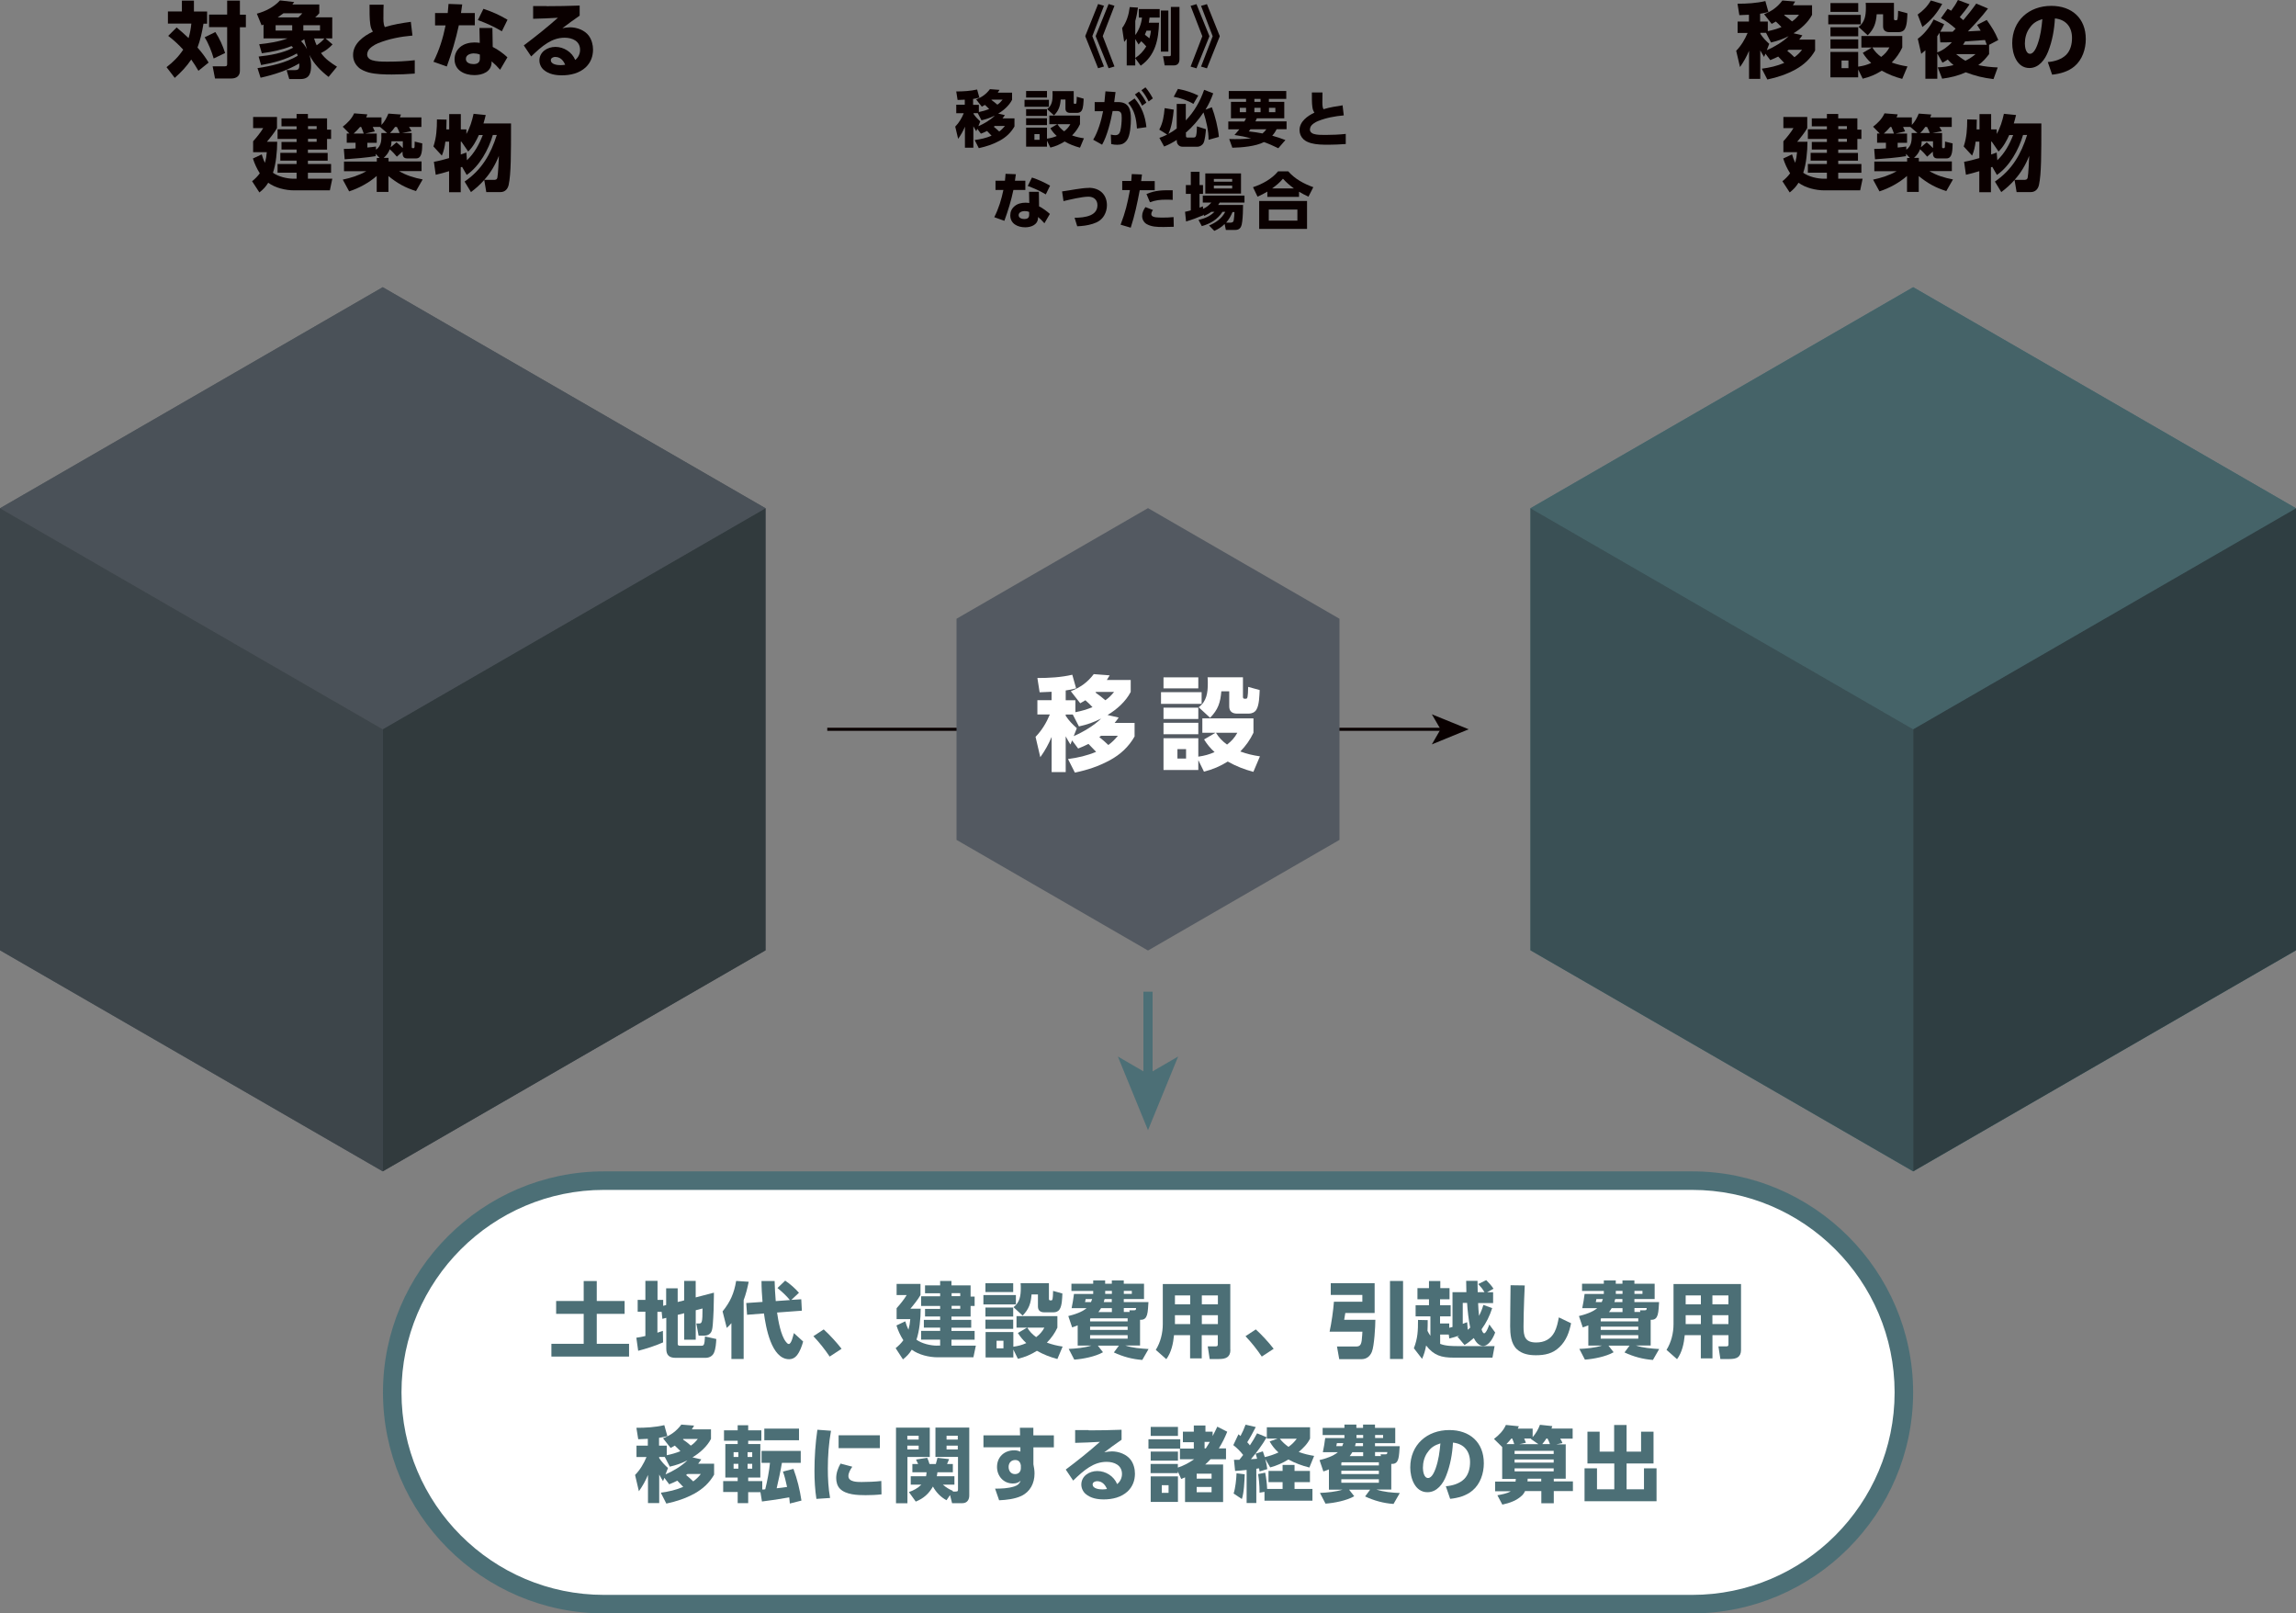
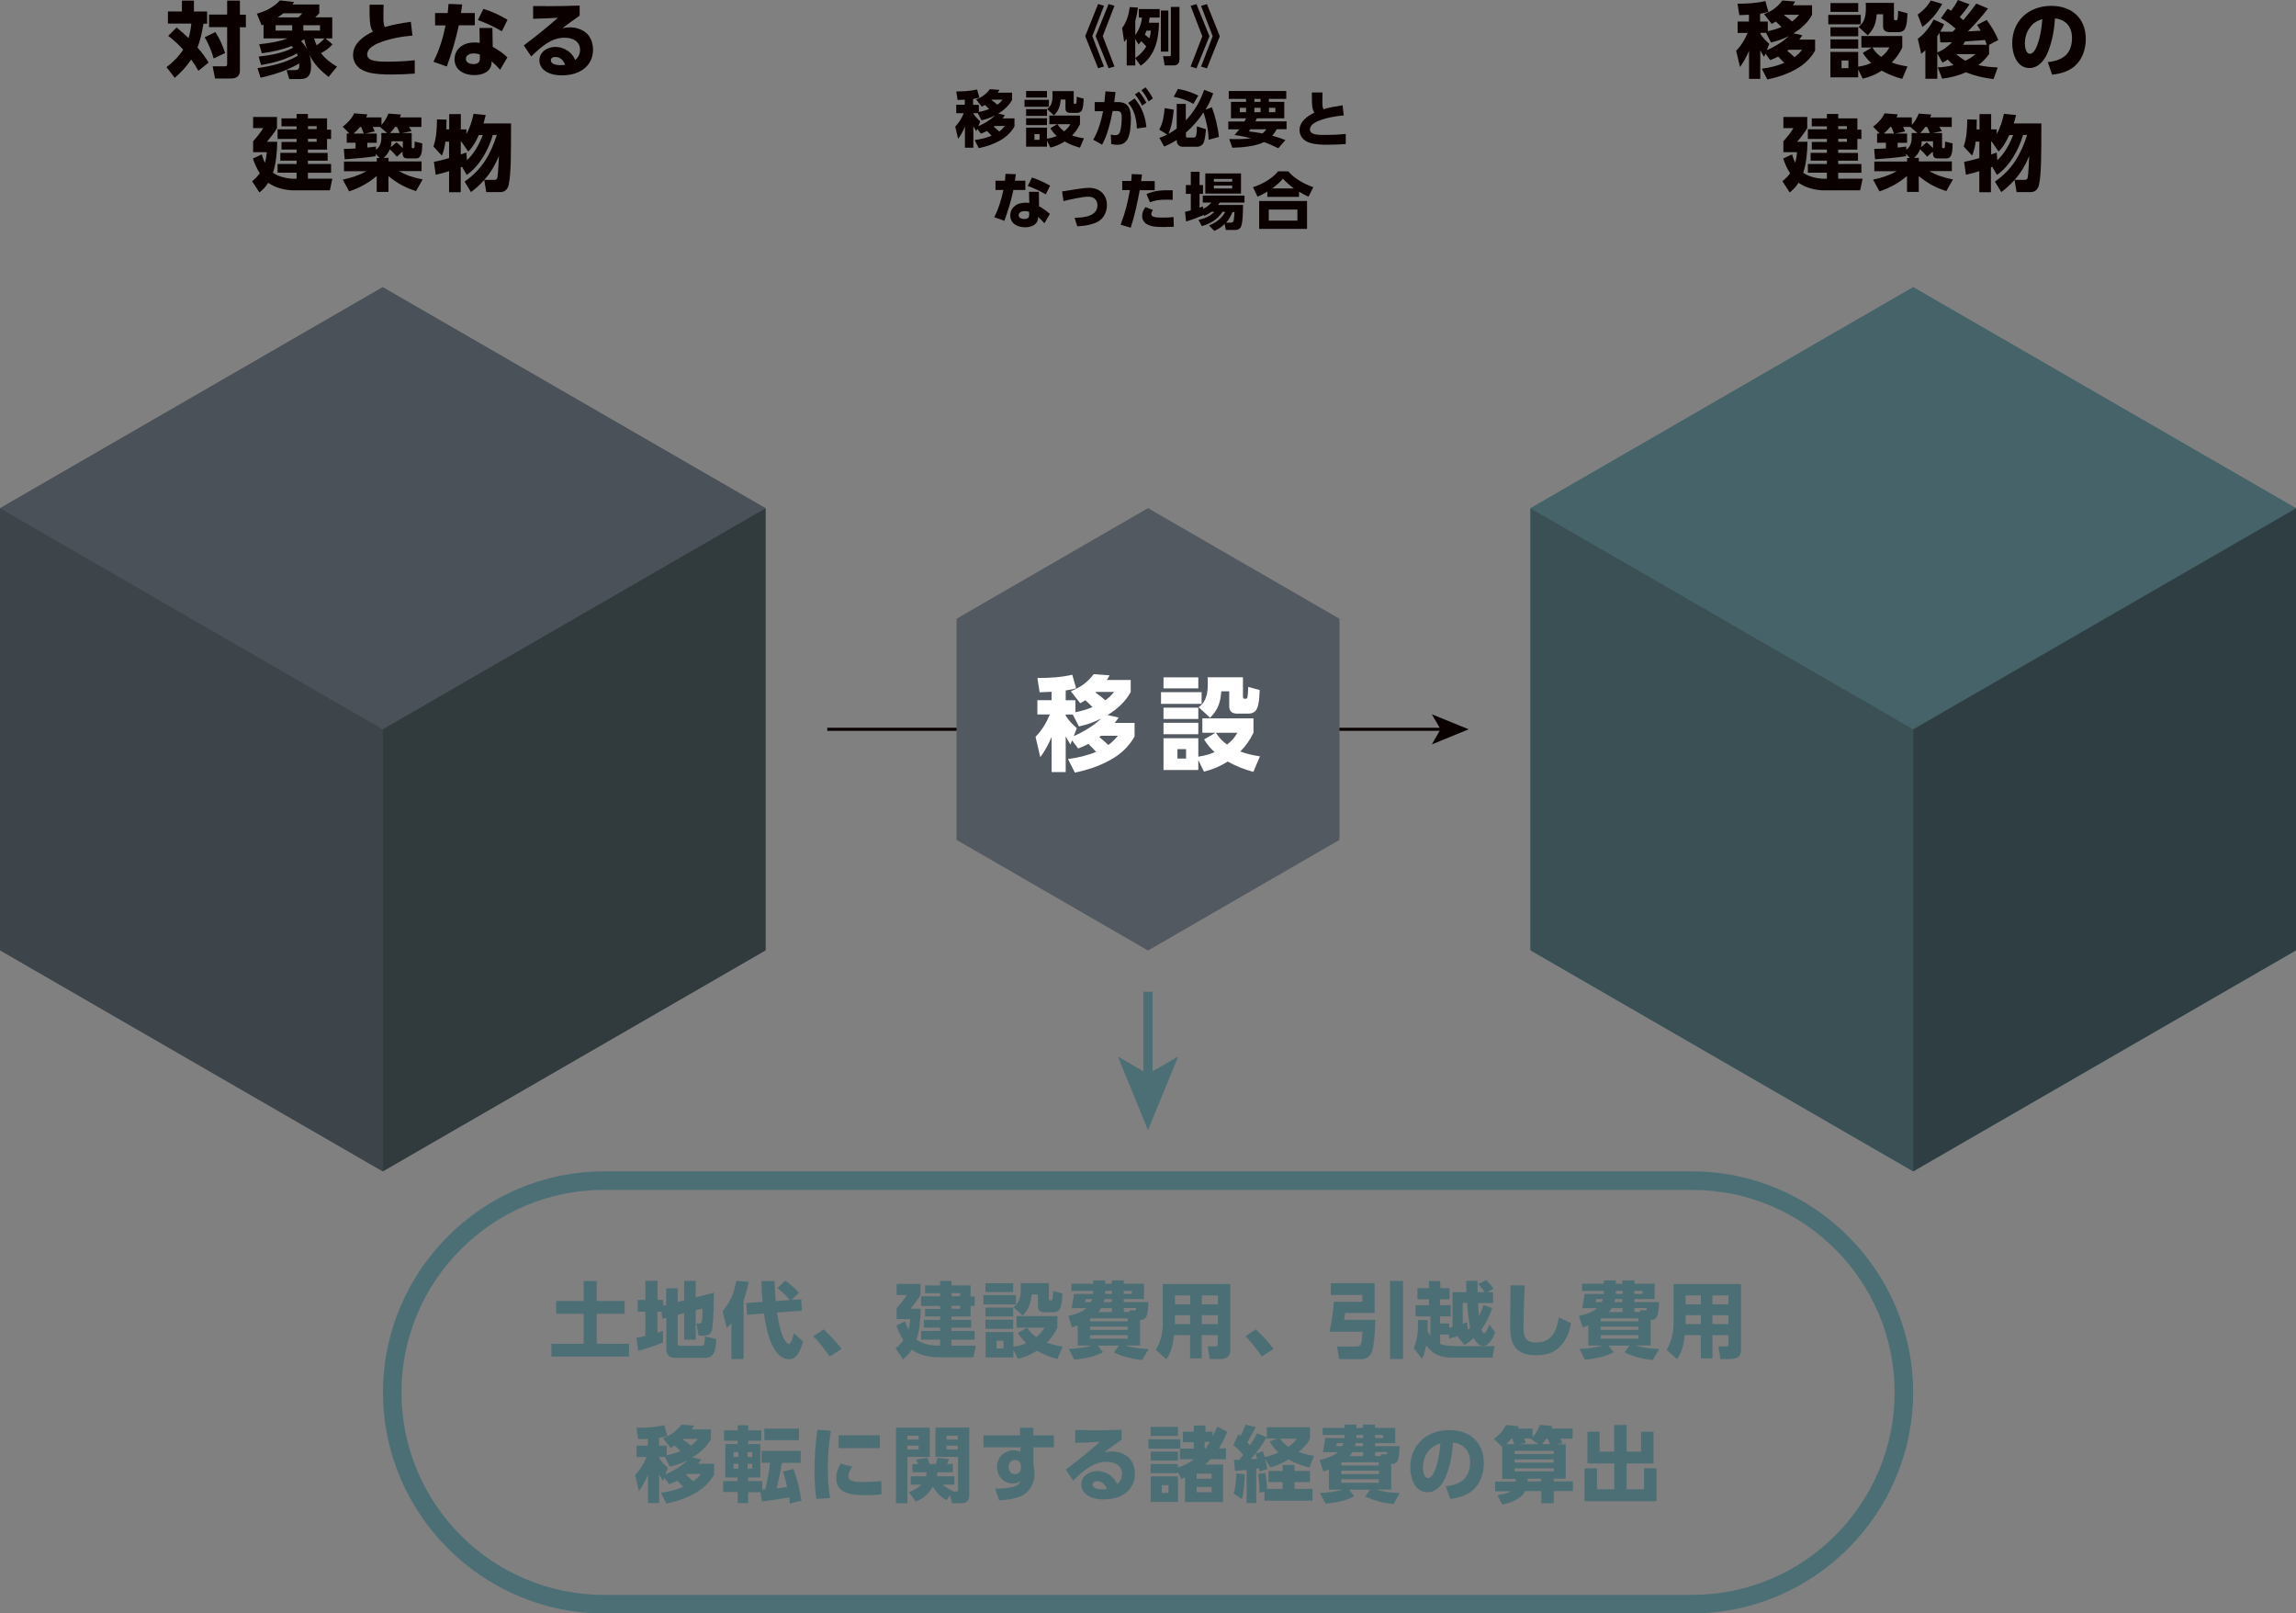
<svg xmlns="http://www.w3.org/2000/svg" id="_レイヤー_2" viewBox="0 0 450 316.17">
  <rect x="0" y="0" width="450" height="316.17" fill="#808080" stroke="none" />
  <defs>
    <style>.cls-1{stroke:#4c6f76;stroke-width:1.8px;}.cls-1,.cls-2{fill:none;stroke-miterlimit:10;}.cls-3{fill:#535961;}.cls-4{fill:#0a0000;}.cls-5{fill:#4c6f76;}.cls-6{fill:#fff;}.cls-7{fill:#090000;}.cls-2{stroke:#090000;stroke-width:.6px;}.cls-8{opacity:.8;}.cls-8,.cls-9,.cls-10{fill:#283335;isolation:isolate;}.cls-9{opacity:.5;}.cls-10{opacity:.2;}</style>
  </defs>
  <g id="_レイヤー_1-2">
    <path class="cls-3" d="M150.05,186.22v-86.63l-75.03-43.31L0,99.59v86.63l75.01,43.31,75.03-43.31Z" />
    <path class="cls-3" d="M75.01,56.28L.04,99.59v86.63l74.97,43.31,74.99-43.31v-86.63l-74.99-43.31Z" />
    <path class="cls-9" d="M0,99.59v86.63l75.01,43.31v-86.63L0,99.59Z" />
    <path class="cls-8" d="M75.01,142.91v86.63l75.03-43.31v-86.63l-75.03,43.31Z" />
    <path class="cls-10" d="M75.01,56.28L0,99.59l75.01,43.31,75.03-43.31-75.03-43.31Z" />
    <path class="cls-5" d="M450,186.22v-86.63l-75.03-43.31-75.01,43.31v86.63l75.01,43.31,75.03-43.31Z" />
    <path class="cls-5" d="M374.97,56.28l-74.97,43.31v86.63l74.97,43.31,74.99-43.31v-86.63l-74.99-43.31Z" />
    <path class="cls-9" d="M299.95,99.59v86.63l75.01,43.31v-86.63l-75.01-43.31Z" />
    <path class="cls-8" d="M374.97,142.91v86.63l75.03-43.31v-86.63l-75.03,43.31Z" />
    <path class="cls-10" d="M374.97,56.28l-75.01,43.31,75.01,43.31,75.03-43.31-75.03-43.31Z" />
    <path class="cls-4" d="M37.51,4.62h-4.6v-2.38h2.74V.12h2.36v2.14h2.58v2.38h-.71c-.26,1.61-.6,3.15-1.17,4.68.83.93,1.53,1.86,2.18,2.94l-2,1.61c-.44-.77-.91-1.49-1.41-2.2-.93,1.39-1.98,2.48-3.23,3.59l-1.61-2.1c1.29-.99,2.36-2.06,3.27-3.43-.93-1.01-1.83-1.86-2.94-2.7l1.65-1.65c.81.67,1.57,1.35,2.34,2.08.28-.95.44-1.84.54-2.82v-.02ZM44.12,10.39l-2.24,1.07c-.38-1.33-1.03-3-1.77-4.15l2.1-1.03c.83,1.29,1.45,2.66,1.92,4.13v-.02ZM47.02,2.88h1.17v2.46h-1.17v8.55c0,1.01-.71,1.49-1.67,1.49h-3.21l-.46-2.38h2.3c.52,0,.54-.18.54-.48v-7.2h-3.55v-2.46h3.55V.12h2.5v2.76Z" />
    <path class="cls-4" d="M57.13,9.03c-1.9.75-3.79,1.13-5.81,1.41l-.52-1.77c1.75-.18,3.93-.5,5.57-1.15h-4.72v-2.7c-.12.04-.26.1-.38.14l-.93-2.28c1.67-.44,3.37-1.31,4.54-2.6l2.78.32c-.12.16-.22.32-.36.48h5.28v1.71c-.22.28-.52.56-.81.81h3.35v4.13h-1.31l1.37,1.17c-.69.73-1.37,1.25-2.26,1.69.77,1.13,1.98,1.96,3.13,2.68l-1.65,2c-1.49-1.15-2.94-2.58-3.75-4.32.2.69.32,1.35.32,2.06,0,1.51-.3,2.68-2.08,2.68h-2.2l-.52-1.75h1.55c.81,0,1.01-.22.93-1.31-2.38,1.39-4.9,2.2-7.58,2.8l-.6-1.88c2.72-.42,5.51-1.03,7.88-2.42-.04-.16-.1-.32-.16-.46-2.14,1.21-4.62,1.86-7.02,2.28l-.48-1.67c2.18-.22,4.84-.69,6.76-1.73-.1-.12-.2-.2-.28-.3l-.02-.02ZM54.02,4.94v1.05h3.25v-1.05h-3.25ZM58.48,3.41c.28-.26.52-.5.77-.81h-3.69c-.38.28-.73.54-1.13.81h4.05ZM59.63,7.68c-.2.14-.4.28-.61.4.46.46.85.99,1.15,1.57-.2-.65-.4-1.31-.54-1.98ZM59.45,4.94v1.05h3.27v-1.05h-3.27ZM62.07,8.87c.54-.38,1.09-.81,1.51-1.33h-2.02c.14.46.3.91.5,1.33Z" />
    <path class="cls-4" d="M80.52,4.29l.32,2.68c-2.3.2-4.58.63-6.72,1.49-.69.28-1.79.93-2.04,1.65-.06.18-.12.36-.12.56,0,.58.44.97.97,1.13.83.26,1.92.28,2.84.28h.32c1.73,0,3.49-.08,5.2-.28v2.62c-1.49.12-3,.18-4.5.18-1.41,0-3.19-.04-4.54-.4-.67-.2-1.51-.52-2.02-1.03-.69-.65-1.03-1.47-1.03-2.4,0-2.24,2.06-3.71,3.89-4.58-.32-.46-.44-.89-.52-1.43-.16-1.09-.14-2.7-.14-3.83h2.76c-.04.73-.04,1.43-.04,2.14s-.06,1.63.28,2.24c1.65-.52,3.37-.79,5.08-1.03h-.02Z" />
    <path class="cls-4" d="M93.06,2.54v2.42h-3.13c-.61,2.82-1.37,5.34-2.36,8.07l-2.62-.93c1.15-2.28,1.88-4.64,2.38-7.12h-2.06v-2.42h2.48c.06-.6.12-1.19.16-1.79l2.68.1c-.08.56-.16,1.13-.24,1.69h2.68l.02-.02ZM96.55,9.19c.93.44,2.16,1.33,2.9,2.04l-1.43,2.44c-.52-.6-1.05-1.13-1.67-1.65v.2c-.04,1.86-1.79,2.5-3.37,2.5-1.96,0-3.89-.93-3.89-3.11,0-.93.38-1.77,1.09-2.38.77-.67,1.86-.91,2.84-.91.34,0,.69.04,1.01.08l-.06-2.92h2.54l.06,3.71h-.02ZM92.94,10.46c-.69,0-1.63.24-1.63,1.09,0,.79.85,1.01,1.49,1.01.73,0,1.25-.26,1.25-1.07v-.79c-.36-.16-.71-.22-1.11-.22v-.02ZM98.36,6.13c-1.57-.93-3-1.57-4.7-2.2l1.09-2.2c1.71.56,3.19,1.23,4.72,2.14l-1.11,2.26Z" />
    <path class="cls-4" d="M107.16,1.21c2.14,0,4.29-.04,6.45-.12v1.98c-1.17.79-2.28,1.63-3.39,2.46.5-.1,1.01-.18,1.51-.18,1.33,0,2.86.56,3.67,1.65.56.77.83,1.77.83,2.72,0,1.31-.44,2.52-1.41,3.45-1.27,1.19-3,1.59-4.7,1.59-1.25,0-2.56-.22-3.55-1.07-.52-.44-.85-1.15-.85-1.84,0-1.69,1.57-2.66,3.13-2.66,1.67,0,3.25,1.01,3.89,2.56.61-.48.95-1.21.95-1.98,0-1.73-1.51-2.38-3.03-2.38-2.52,0-4.4,1.59-6.55,3.67l-1.45-2.16c2.28-1.71,4.54-3.51,6.69-5.42-1.63.1-3.25.16-4.86.2V1.19h2.64l.02.02ZM108.83,11.15c-.36,0-.87.2-.87.63,0,.87,1.31.99,1.94.99.3,0,.58-.04.87-.08-.36-.85-.95-1.53-1.94-1.53Z" />
    <path class="cls-4" d="M57.59,35.01h.54v-1.17h-3.73v-1.71h3.73v-.65h-3.19v-1.53h3.19v-.65h-2.96v-1.49h2.96v-.58h-3.73v-1.9h3.73v-.58h-2.96v-1.55h2.96v-.87h2.22v.87h3.75v2.2h.79v1.83h-.79v2.08h-3.75v.65h3.87v1.53h-3.87v.65h4.54v1.71h-4.54v1.17h4.78l-.48,2.28h-7.02c-1.67,0-3.69-.48-5.06-1.49-.5.81-1.01,1.33-1.73,1.9l-1.43-2.2c.6-.48,1.05-.93,1.51-1.55-.6-.95-1.01-1.84-1.35-2.9l1.73-.81c.18.6.34,1.09.63,1.65.2-.73.3-1.33.36-2.08h-2.68v-2.14c.67-.73,1.47-1.73,1.98-2.58h-1.98v-2.18h4.68v2.18c-.46.83-1.35,1.94-1.98,2.68h2.02c0,1.81-.24,4.38-.83,6.07,1.05.77,2.78,1.17,4.05,1.17h.04ZM60.37,24.72v.58h1.69v-.58h-1.69ZM60.37,27.2v.58h1.69v-.58h-1.69Z" />
    <path class="cls-4" d="M73.7,30.59c-1.59.28-4.46.52-6.15.63l-.16-2.04c.77,0,1.53-.04,2.3-.1v-1.11h-1.73v-1.81h.52l-1.31-1.33c.91-.69,1.77-1.57,2.24-2.62l2.58.2c-.06.22-.12.36-.22.6h3v1.47c.6-.63,1.03-1.41,1.35-2.22l2.46.18c-.06.2-.12.36-.2.56h4.21v1.88h-2.42c.16.24.36.56.48.83l-1.88.36h1.92v2.64c0,.12,0,.32.14.32h.26c.18,0,.18-.36.18-1.01v-.28l1.49.36c-.04,1.01.06,2.94-1.17,2.94h-1.83c-.71,0-.87-.52-.87-1.13v-.2l-1.11.99c-.38-.48-.93-1.05-1.39-1.45-.24.67-.67,1.23-1.19,1.69h.95v.69h6.47v1.9h-4.4c1.41.85,3.02,1.33,4.62,1.63l-1.31,2.28c-2.18-.69-3.63-1.51-5.4-2.94v3.11h-2.3v-3.13c-1.51,1.33-3.49,2.4-5.4,3.02l-1.25-2.3c1.61-.34,3.17-.83,4.62-1.65h-4.38v-1.9h6.43v-.69h.54l-.75-.81v.44l.04-.02ZM70.76,24.88h-.2c-.38.46-.81.89-1.25,1.29h1.98c-.16-.44-.3-.87-.5-1.29h-.02ZM74.75,26.07h1.13l-1.39-1.19h-1.43c.16.36.22.46.4.87l-1.86.42h2.24v1.81h-1.84v.93c.56-.04,1.13-.12,1.69-.2v.63c1.13-.77,1.09-2.04,1.05-3.27ZM77.78,24.88h-.36c-.3.44-.61.83-.99,1.19h1.9c-.14-.36-.34-.85-.54-1.19ZM77.72,27.89c.42.36.85.73,1.23,1.13v-1.33h-2.22c0,.42-.06.77-.16,1.17l1.17-.99-.02.02Z" />
    <path class="cls-4" d="M96.59,26.46c-.83,2.86-2.62,6.11-5.12,7.82l-.91-1.59s-.18.06-.26.1v4.88h-2.28v-4.13c-.87.26-1.73.52-2.62.71l-.36-2.54c1.01-.18,2-.44,2.98-.73v-3.23h-.73c-.12,1.01-.3,1.81-.69,2.74l-1.65-1.79c.58-1.73.69-3.41.69-5.3l1.88.04c0,.63-.04,1.27-.04,1.92h.56v-3h2.28v3h1.09v.89c.71-1.23,1.11-2.58,1.41-3.95l2.38.24c-.12.54-.28,1.11-.44,1.65h5.4c0,6.13,0,9.88-.46,12.02-.18.83-.71,1.43-1.61,1.43h-2.78l-.4-2.38c-.81.91-1.63,1.65-2.6,2.38l-1.25-2.06c3.35-2.3,5.12-5.34,6.31-9.13h-.77v.02ZM94.59,26.46h-.73c-.52,1.13-1.17,2.36-2.1,3.23l-1.33-1.94h-.12v2.52c.36-.12.73-.24,1.09-.38l.12,1.51c1.45-1.37,2.38-3.09,3.11-4.94h-.04ZM94.92,35.25h1.77c.36,0,.69,0,.79-.44.14-.65.28-3.47.3-4.27-.69,1.73-1.61,3.31-2.86,4.7v.02Z" />
    <path class="cls-4" d="M212.72,7.16v-.14l2.5-6.23,1.15.34-2.28,5.95,2.28,5.95-1.15.34-2.5-6.23v.02ZM214.76,7.16v-.14l2.52-6.23,1.15.34-2.3,5.95,2.3,5.95-1.15.34-2.52-6.23v.02Z" />
    <path class="cls-4" d="M227.16,4.42c-.08,3.29-.71,6.45-3.59,8.45l-1.07-1.47v1.43h-1.67v-5.24c-.16.2-.32.4-.5.63l-.4-2.72c.89-1.21,1.31-2.64,1.49-4.11l1.61.1c-.12.89-.28,1.75-.52,2.62v2.76c.71-.95,1.21-2.26,1.31-3.43h-.62v-1.67h4.09v1.67h-1.98c-.04.34-.08.69-.14,1.01h2.02l-.02-.02ZM223.67,8.09c-.18.24-.32.4-.52.63l-.65-1.07v3.71c.89-.56,1.61-1.35,2.16-2.26-.3-.36-.62-.71-.97-1.01h-.02ZM225.6,6.01h-.89c-.1.26-.2.52-.32.79.3.22.6.46.89.71.16-.52.22-.95.3-1.49h.02ZM228.99,2.06v8.05h-1.47V2.06h1.47ZM231.17,1.35v10.24c0,.75-.34,1.23-1.13,1.23h-1.77l-.32-1.81h1.25c.28,0,.28-.14.28-.38V1.35h1.69Z" />
    <path class="cls-4" d="M237.02,7.02v.14l-2.52,6.23-1.15-.34,2.3-5.95-2.3-5.95,1.15-.34,2.52,6.23v-.02ZM239.05,7.02v.14l-2.5,6.23-1.15-.34,2.28-5.95-2.28-5.95,1.15-.34,2.5,6.23v-.02Z" />
    <path class="cls-4" d="M193.48,25.65c-.44.22-.77.38-1.23.54l-.71-.95-.2.48c-.22-.34-.38-.63-.57-.97v4.19h-1.65v-4.11c-.36.87-.79,1.61-1.33,2.38l-.57-2.4c.75-.77,1.27-1.65,1.67-2.62h-1.47v-1.67h1.67v-.99c-.46.02-.93.04-1.41.06l-.26-1.67c1.37,0,2.76-.08,4.09-.38l.44,1.59c-.44.12-.77.2-1.23.26v1.15h1.13v1.41c.71-.14,1.35-.32,2.02-.58-.28-.3-.51-.52-.83-.81-.2.12-.4.24-.61.34l-1.11-1.41c1.13-.46,1.96-1.03,2.7-2.02l1.88.14c-.1.18-.22.36-.34.54h2.8v1.41c-.58,1.13-1.65,2.08-2.72,2.7l1.31.3c-.16.22-.3.44-.46.63h2.34v1.59c-.71,1.23-1.65,2.1-2.88,2.78-1.35.73-2.64,1.15-4.11,1.47l-.81-1.59c1.17-.16,2.2-.38,3.31-.85-.22-.22-.66-.71-.89-.93l.02-.04ZM192.37,23.59l-.73-1.41h-.83v.14c.38.58.79.99,1.31,1.47l-.36.93c1.09-.46,2.4-1.23,3.23-2.08-.89.44-1.65.71-2.62.93v.02ZM194.31,19.6c.4.28.81.58,1.17.91.44-.3.68-.56,1.03-.99h-2.12s-.04.04-.08.08ZM196.95,24.68h-1.98s-.14.1-.2.16c.36.28.73.6,1.07.93.46-.34.75-.65,1.13-1.09h-.02Z" />
    <path class="cls-4" d="M205.58,19.56v1.37h-4.78v-1.37h4.78ZM205.2,17.83v1.29h-4.09v-1.29h4.09ZM205.2,21.38v1.33h-4.09v-1.33h4.09ZM207.09,26.62c-.5-.44-.89-.93-1.23-1.49l1.35-.79h-1.55v-1.69h6.01v1.69c-.4.87-.89,1.51-1.55,2.2.81.28,1.47.44,2.32.56l-.77,1.84c-1.11-.3-2.02-.65-3-1.21-.93.56-1.74.93-2.8,1.19l-.67-1.35v1.17h-4.09v-3.73h4.09v2.16c.75-.1,1.23-.24,1.92-.52l-.02-.02ZM205.2,23.17v1.35h-4.09v-1.35h4.09ZM202.74,26.28v1.11h1.01v-1.11h-1.01ZM210.44,17.83v2.32s0,.2.18.2h.16c.18,0,.24-.14.26-1.39l1.35.38c-.04.65-.04,1.77-.38,2.32-.18.32-.55.46-.89.46h-1.37c-.56,0-.93-.26-.93-.85v-1.77h-.93c-.1,1.31-.38,2.16-1.31,3.11l-1.35-1.23c.95-.69,1.07-1.71,1.07-2.8,0-.24,0-.48-.02-.73h4.15v-.02ZM208.57,25.73c.52-.4.91-.83,1.21-1.39h-2.52c.34.56.77,1.01,1.31,1.39Z" />
    <path class="cls-4" d="M216.03,28.37l-1.77-.99c.95-1.57,1.59-3.77,1.94-5.59h-1.65v-1.79h1.91c.08-.71.14-1.39.2-2.1l1.98.14c-.08.65-.16,1.29-.26,1.96h.73c2.16,0,2.54,1.47,2.54,3.29,0,1.11-.12,3.29-.77,4.17-.5.69-1.07.91-1.9.91-.42,0-.79-.04-1.19-.14l-.08-1.86c.28.06.59.12.87.12.57,0,.85-.3.99-.83.2-.77.28-1.79.28-2.58,0-.83-.08-1.35-1.05-1.33h-.73c-.36,1.98-1.07,4.88-2.06,6.59l.02.02ZM224.68,24.92l-1.85.26c-.12-1.9-.44-3.53-1.71-5.02l1.25-.87c1.43,1.67,2.08,3.45,2.32,5.63ZM223.23,17.97c.6.69,1.03,1.35,1.45,2.14l-.83.6c-.44-.87-.77-1.43-1.41-2.2l.79-.56v.02ZM224.5,17.12c.6.69,1.01,1.35,1.45,2.16l-.83.6c-.44-.89-.77-1.43-1.41-2.2l.79-.56Z" />
    <path class="cls-4" d="M232.44,26.07v.54c0,.28.08.34.32.34h1.21c.32,0,.4-.2.46-.4.12-.38.16-1.35.16-1.79l1.77.56c-.04.63-.2,2.14-.46,2.66-.22.46-.71.77-1.23.77h-2.94c-.62,0-1.09-.5-1.09-1.13v-.2c-.83.52-1.55.93-2.48,1.29l-.93-1.69c.52-.2,1.03-.38,1.53-.65l-1.55-.97c.73-1.37.91-2.68,1.05-4.21l1.79.3c-.14,1.49-.4,3.37-1.05,4.74.57-.3,1.11-.65,1.63-1.05v-4.82h1.78v3.23c1.63-1.67,2.84-3.79,3.59-5.99l1.78.69c-.4,1.13-.87,2.16-1.51,3.19l1.25-.46c.62,1.67,1.23,4.03,1.37,5.81l-2.02.56c0-1.81-.44-3.65-.99-5.36-.99,1.49-2.16,2.84-3.51,4.01l.06.04ZM234.86,18.71l-.97,1.65c-.97-.63-2.7-1.21-3.85-1.39l.83-1.55c1.39.26,2.7.67,3.97,1.29h.02Z" />
    <path class="cls-4" d="M244.22,23.19h-2.96v-3.23h2.96v-.58h-3.39v-1.55h11.27v1.55h-3.41v.58h3.02v3.23h-5.38c-.1.24-.16.38-.28.6h6.11v1.53h-1.94c-.26.5-.5.87-.87,1.27.87.24,1.73.52,2.58.85l-1.39,1.61c-.93-.46-1.85-.87-2.82-1.21-1.63.85-4.36,1.07-6.19,1.11l-.61-1.71c1.43.04,2.86.04,4.28-.14-1.07-.28-2.16-.5-3.25-.65.32-.36.65-.73.95-1.11h-2.16v-1.53h3.15c.1-.2.22-.4.32-.6v-.02ZM242.99,21.98h1.23v-.85h-1.23v.85ZM248.21,25.33h-3.13c-.1.14-.2.28-.32.42.91.1,1.79.22,2.68.4.32-.26.5-.48.77-.83ZM245.85,19.96h1.21v-.58h-1.21v.58ZM245.85,21.98h1.21v-.85h-1.21v.85ZM248.71,21.98h1.25v-.85h-1.25v.85Z" />
    <path class="cls-4" d="M263.13,20.59l.24,2.02c-1.71.16-3.43.46-5.04,1.11-.51.2-1.35.69-1.51,1.25-.04.14-.08.28-.08.42,0,.44.34.73.73.85.63.2,1.43.2,2.14.2h.24c1.31,0,2.6-.06,3.91-.2v1.98c-1.13.08-2.26.14-3.37.14s-2.4-.02-3.41-.3c-.51-.14-1.13-.4-1.51-.77-.5-.48-.77-1.11-.77-1.79,0-1.67,1.55-2.78,2.92-3.43-.24-.34-.34-.67-.4-1.07-.12-.81-.1-2.04-.1-2.88h2.08c-.02.54-.02,1.07-.02,1.61s-.04,1.23.22,1.67c1.25-.38,2.52-.58,3.81-.77l-.08-.04Z" />
    <path class="cls-4" d="M200.96,35.41v1.81h-2.34c-.44,2.12-1.03,4.01-1.77,6.05l-1.98-.71c.87-1.71,1.41-3.49,1.79-5.34h-1.55v-1.81h1.85c.04-.44.1-.89.12-1.35l2.02.08c-.06.42-.12.85-.18,1.27h2.04ZM203.59,40.39c.69.34,1.61,1.01,2.18,1.53l-1.07,1.83c-.4-.46-.79-.85-1.25-1.23v.14c-.02,1.39-1.35,1.88-2.52,1.88-1.47,0-2.92-.69-2.92-2.34,0-.71.28-1.33.83-1.79.57-.5,1.39-.69,2.14-.69.26,0,.5.02.75.06l-.04-2.2h1.92l.04,2.78-.04.02ZM200.88,41.36c-.5,0-1.23.18-1.23.81,0,.58.65.75,1.13.75.54,0,.93-.2.93-.81v-.58c-.28-.12-.53-.16-.83-.16ZM204.96,38.09c-1.17-.71-2.26-1.17-3.53-1.65l.83-1.65c1.29.42,2.38.93,3.55,1.59l-.83,1.69-.02.02Z" />
    <path class="cls-4" d="M213.38,36.8c2.1,0,3.57,1.27,3.57,3.43,0,.69-.18,1.37-.52,1.96-.52.91-1.29,1.37-2.26,1.67-.99.32-2.02.44-3.04.48l-.52-1.67c.93,0,2.18-.08,3.13-.5.95-.42,1.35-1.11,1.35-1.98,0-1.05-.75-1.65-1.75-1.65-1.29,0-3.59.56-4.9.87l-.28-1.9c1.57-.2,3.77-.69,5.26-.69l-.02-.02Z" />
    <path class="cls-4" d="M221.59,44.61l-1.96-.58c.99-2.62,1.31-4.03,1.83-6.78h-1.51v-1.79h1.77c.04-.44.08-.91.1-1.35l2,.08c-.04.42-.1.85-.16,1.29h2.66v1.79h-2.94c-.44,2.38-1.01,5.06-1.77,7.36l-.02-.02ZM225.99,41.14c-.18.22-.34.5-.34.81,0,.46.5.58.87.63.4.04.83.06,1.25.06.75,0,1.49-.02,2.24-.1l.04,1.9c-.62.02-1.27.04-1.9.04h-.26c-1.07,0-2.2-.02-3.17-.58-.54-.32-.87-.93-.87-1.57s.28-1.23.65-1.75l1.49.58ZM229.84,37.27v1.9c-.44-.04-.91-.04-1.35-.04-1.13,0-2.02.1-3.11.5l-.68-1.61c1.85-.77,3.17-.75,5.12-.73l.02-.02Z" />
    <path class="cls-4" d="M236.03,42.33l-.2-.32v.16c-1.11.48-2.22.89-3.37,1.23l-.2-1.9c.38-.08.75-.16,1.13-.28v-3.23h-.97v-1.73h.97v-2.6h1.71v2.6h.68v1.73h-.68v2.7c.22-.08.46-.16.68-.26v.5c.71-.32,1.13-.67,1.63-1.23h-1.67v-1.37h8.17v1.37h-4.86c-.1.16-.2.32-.3.46h4.88c0,.95-.04,2.3-.16,3.23-.04.38-.12.83-.32,1.17-.24.38-.63.5-1.05.5h-1.84l-.24-1.17c-.62.63-1.23.99-2.02,1.35l-1.03-1.05c1.35-.58,2.48-1.35,3.17-2.68h-.54c-.97,1.51-2.38,2.32-4.05,2.8l-.65-1.21c1.31-.34,2.14-.65,3.13-1.59h-.62c-.46.34-.87.54-1.37.79v.02ZM243.23,33.98v3.95h-7v-3.95h7ZM237.91,35.07v.54h3.59v-.54h-3.59ZM237.91,36.36v.58h3.59v-.58h-3.59ZM241.31,43.6c.4,0,.46-.26.5-.5.08-.38.12-1.17.14-1.55h-.38c-.36.83-.65,1.37-1.25,2.08h.99v-.02Z" />
    <path class="cls-4" d="M254.6,38.58h-6.21v-1.03c-.65.38-1.23.69-1.92.99l-.89-1.86c1.79-.58,3.69-1.61,4.92-3.11h1.98c1.29,1.49,3.09,2.46,4.92,3.11l-.95,1.86c-.65-.28-1.25-.63-1.85-.97v1.01ZM256.17,39.38v5.48h-9.38v-5.48h9.38ZM248.67,41.06v2.18h5.61v-2.18h-5.61ZM253.59,36.92c-.85-.63-1.43-1.13-2.14-1.9-.68.81-1.29,1.29-2.12,1.9h4.25Z" />
    <path class="cls-4" d="M348.59,11.05c-.58.28-1.03.5-1.63.73l-.95-1.27-.26.65c-.28-.44-.5-.83-.75-1.29v5.59h-2.2v-5.51c-.48,1.15-1.05,2.16-1.77,3.19l-.75-3.19c.99-1.01,1.69-2.2,2.24-3.49h-1.96v-2.24h2.22v-1.33c-.62.04-1.25.06-1.88.08l-.36-2.24c1.83,0,3.69-.1,5.46-.52l.6,2.14c-.58.16-1.03.26-1.63.34v1.53h1.51v1.88c.93-.18,1.81-.44,2.68-.79-.38-.4-.68-.71-1.11-1.09-.28.16-.52.32-.81.46l-1.49-1.9c1.51-.6,2.6-1.37,3.59-2.68l2.5.2c-.14.24-.28.48-.44.73h3.75v1.88c-.77,1.49-2.2,2.76-3.63,3.61l1.73.4c-.2.28-.4.58-.62.85h3.12v2.14c-.93,1.63-2.22,2.8-3.85,3.71-1.8.97-3.51,1.53-5.51,1.96l-1.09-2.12c1.57-.2,2.94-.52,4.4-1.13-.28-.3-.89-.93-1.17-1.23l.04-.04ZM347.1,8.31l-.97-1.88h-1.11v.2c.52.79,1.05,1.33,1.74,1.96l-.48,1.25c1.45-.63,3.19-1.65,4.29-2.76-1.17.6-2.2.95-3.49,1.25l.02-.02ZM349.68,2.99c.52.36,1.07.77,1.55,1.21.58-.4.93-.77,1.37-1.31h-2.82s-.06.06-.1.1ZM353.21,9.76h-2.64s-.2.14-.28.2c.48.38.97.81,1.41,1.25.62-.46,1.01-.85,1.49-1.45h.02Z" />
    <path class="cls-4" d="M364.7,2.92v1.84h-6.37v-1.84h6.37ZM364.2.6v1.73h-5.44V.6h5.44ZM364.2,5.34v1.77h-5.44v-1.77h5.44ZM366.74,12.34c-.67-.6-1.17-1.23-1.65-1.98l1.79-1.05h-2.06v-2.26h8.01v2.26c-.55,1.15-1.17,2.02-2.06,2.94,1.07.38,1.98.6,3.08.77l-1.03,2.44c-1.49-.4-2.68-.87-4.01-1.61-1.23.77-2.32,1.23-3.73,1.57l-.89-1.81v1.55h-5.44v-4.98h5.44v2.88c.99-.14,1.65-.32,2.54-.71v-.02ZM364.2,7.72v1.79h-5.44v-1.79h5.44ZM360.93,11.86v1.49h1.35v-1.49h-1.35ZM371.2.6v3.11s0,.26.24.26h.22c.24,0,.32-.18.36-1.86l1.82.5c-.04.87-.06,2.36-.52,3.09-.24.42-.73.6-1.19.6h-1.81c-.75,0-1.25-.34-1.25-1.13v-2.38h-1.25c-.14,1.75-.5,2.86-1.76,4.13l-1.79-1.65c1.25-.93,1.43-2.28,1.43-3.73,0-.32,0-.65-.04-.97h5.52l.02.02ZM368.7,11.15c.69-.52,1.21-1.09,1.61-1.86h-3.35c.46.77,1.01,1.33,1.73,1.86Z" />
    <path class="cls-4" d="M380.71,12.28l-1.01-1.79v4.94h-2.34v-5.57c-.26.24-.52.44-.81.69l-.68-2.96c1.23-.83,2.46-2.44,3.11-3.77l2.06.93c-.24.5-.48,1.01-.77,1.47h2.44c.2-.2.4-.4.58-.6-.81-.73-1.92-1.55-2.88-2.06l1.31-1.84c.24.12.46.26.69.38.54-.77.89-1.23,1.33-2.1l2.28.85c-.51.77-1.29,1.77-1.92,2.5.24.2.46.38.69.6.89-1.05,1.75-2.12,2.54-3.25l2.3.97c-1.19,1.59-2.56,3.04-3.93,4.48.85-.04,1.65-.1,2.5-.14-.22-.38-.46-.77-.7-1.13l1.89-.97c1.01,1.45,1.57,2.28,2.26,3.93l-1.8.95v1.81c-.69.91-1.21,1.49-2.12,2.16,1.25.28,2.52.4,3.81.46l-.83,2.28c-2.1-.26-3.47-.6-5.44-1.33-1.53.69-2.98,1.03-4.62,1.25l-.87-2.22c1.11-.04,2-.18,3.1-.44-.42-.34-.79-.69-1.13-1.09-.32.22-.67.42-1.01.6h-.04ZM380.67.75c-1.07,1.9-2.16,3.21-3.89,4.54l-.93-2.44c1.07-.75,1.93-1.63,2.58-2.76l2.22.67h.02ZM380.29,8.29l-.16-1.88c-.12.24-.28.46-.44.69v3.17c1.03-.36,2.14-1.17,2.86-2-.77.04-1.49.04-2.26.04v-.02ZM387.19,10.61h-3.81c.58.46,1.17.93,1.83,1.29.77-.38,1.31-.73,1.98-1.29ZM384.73,8.77h4.66c-.12-.3-.22-.63-.34-.93-1.31.1-2.62.2-3.91.28-.12.22-.26.44-.4.65Z" />
    <path class="cls-4" d="M401.36,12.16c1.27-.1,2.66-.5,3.59-1.41.87-.87,1.15-2.14,1.15-3.31,0-2.14-1.17-3.61-3.35-3.83-.12,2.2-.52,4.44-1.33,6.49-.61,1.57-1.8,3.23-3.67,3.23-2.46,0-3.37-2.78-3.37-4.84,0-4.46,3.29-7.34,7.66-7.34,4.01,0,6.76,2.4,6.76,6.51,0,1.96-.68,4.05-2.22,5.34-1.21,1.03-2.84,1.47-4.38,1.63l-.85-2.48ZM397.73,5.56c-.61.87-.87,1.94-.87,2.98,0,.63.18,2,1.01,2,.77,0,1.27-1.29,1.49-1.9.58-1.67.77-3.15.93-4.9-1.13.36-1.88.79-2.54,1.81h-.02Z" />
    <path class="cls-4" d="M357.52,35.01h.54v-1.17h-3.73v-1.71h3.73v-.65h-3.19v-1.53h3.19v-.65h-2.96v-1.49h2.96v-.58h-3.73v-1.9h3.73v-.58h-2.96v-1.55h2.96v-.87h2.22v.87h3.75v2.2h.79v1.83h-.79v2.08h-3.75v.65h3.87v1.53h-3.87v.65h4.54v1.71h-4.54v1.17h4.78l-.48,2.28h-7.02c-1.67,0-3.69-.48-5.06-1.49-.51.81-1.01,1.33-1.73,1.9l-1.43-2.2c.6-.48,1.05-.93,1.51-1.55-.61-.95-1.01-1.84-1.35-2.9l1.73-.81c.18.6.34,1.09.62,1.65.2-.73.3-1.33.36-2.08h-2.68v-2.14c.67-.73,1.47-1.73,1.98-2.58h-1.98v-2.18h4.68v2.18c-.46.83-1.35,1.94-1.98,2.68h2.02c0,1.81-.24,4.38-.83,6.07,1.05.77,2.78,1.17,4.05,1.17h.04ZM360.29,24.72v.58h1.69v-.58h-1.69ZM360.29,27.2v.58h1.69v-.58h-1.69Z" />
    <path class="cls-4" d="M373.64,30.59c-1.59.28-4.46.52-6.15.63l-.16-2.04c.77,0,1.53-.04,2.3-.1v-1.11h-1.73v-1.81h.52l-1.31-1.33c.91-.69,1.78-1.57,2.24-2.62l2.58.2c-.06.22-.12.36-.22.6h3v1.47c.6-.63,1.03-1.41,1.35-2.22l2.46.18c-.06.2-.12.36-.2.56h4.21v1.88h-2.42c.16.24.36.56.48.83l-1.88.36h1.92v2.64c0,.12,0,.32.14.32h.26c.18,0,.18-.36.18-1.01v-.28l1.49.36c-.04,1.01.06,2.94-1.17,2.94h-1.84c-.71,0-.87-.52-.87-1.13v-.2l-1.11.99c-.38-.48-.93-1.05-1.39-1.45-.24.67-.67,1.23-1.19,1.69h.95v.69h6.47v1.9h-4.4c1.41.85,3.02,1.33,4.62,1.63l-1.31,2.28c-2.18-.69-3.63-1.51-5.4-2.94v3.11h-2.3v-3.13c-1.51,1.33-3.49,2.4-5.4,3.02l-1.25-2.3c1.61-.34,3.17-.83,4.62-1.65h-4.38v-1.9h6.43v-.69h.54l-.75-.81v.44l.04-.02ZM370.67,24.88h-.2c-.38.46-.81.89-1.25,1.29h1.98c-.16-.44-.3-.87-.51-1.29h-.02ZM374.68,26.07h1.13l-1.39-1.19h-1.43c.16.36.22.46.4.87l-1.86.42h2.24v1.81h-1.84v.93c.56-.04,1.13-.12,1.69-.2v.63c1.13-.77,1.09-2.04,1.05-3.27ZM377.69,24.88h-.36c-.3.44-.6.83-.99,1.19h1.89c-.14-.36-.34-.85-.54-1.19ZM377.63,27.89c.42.36.85.73,1.23,1.13v-1.33h-2.22c0,.42-.06.77-.16,1.17l1.17-.99-.02.02Z" />
    <path class="cls-4" d="M396.5,26.46c-.83,2.86-2.62,6.11-5.12,7.82l-.91-1.59s-.18.06-.26.1v4.88h-2.28v-4.13c-.87.26-1.74.52-2.62.71l-.36-2.54c1.01-.18,2-.44,2.99-.73v-3.23h-.73c-.12,1.01-.3,1.81-.69,2.74l-1.65-1.79c.58-1.73.69-3.41.69-5.3l1.88.04c0,.63-.04,1.27-.04,1.92h.57v-3h2.28v3h1.09v.89c.71-1.23,1.11-2.58,1.41-3.95l2.38.24c-.12.54-.28,1.11-.44,1.65h5.4c0,6.13,0,9.88-.46,12.02-.18.83-.71,1.43-1.61,1.43h-2.78l-.4-2.38c-.81.91-1.63,1.65-2.6,2.38l-1.25-2.06c3.35-2.3,5.12-5.34,6.31-9.13h-.77v.02ZM394.53,26.46h-.73c-.52,1.13-1.17,2.36-2.1,3.23l-1.33-1.94h-.12v2.52c.36-.12.73-.24,1.09-.38l.12,1.51c1.45-1.37,2.38-3.09,3.11-4.94h-.04ZM394.85,35.25h1.77c.36,0,.68,0,.79-.44.14-.65.28-3.47.3-4.27-.68,1.73-1.61,3.31-2.86,4.7v.02Z" />
    <path class="cls-2" d="M282.73,142.91h-120.59" />
    <path class="cls-7" d="M287.85,142.91l-7.22-2.94,1.71,2.94-1.71,2.96,7.22-2.96Z" />
    <path class="cls-1" d="M225,194.33v16.9" />
    <path class="cls-5" d="M225,221.47l-5.91-14.44,5.91,3.43,5.91-3.43-5.91,14.44Z" />
-     <path class="cls-6" d="M118.37,314.35c-22.89,0-41.5-18.61-41.5-41.5s18.61-41.5,41.5-41.5h213.28c22.89,0,41.5,18.61,41.5,41.5s-18.61,41.5-41.5,41.5H118.37Z" />
    <path class="cls-5" d="M331.65,233.17c21.88,0,39.68,17.8,39.68,39.68s-17.81,39.68-39.68,39.68H118.37c-21.88,0-39.68-17.81-39.68-39.68s17.81-39.68,39.68-39.68h213.28ZM331.65,229.54H118.37c-23.81,0-43.31,19.5-43.31,43.31s19.5,43.31,43.31,43.31h213.28c23.82,0,43.31-19.5,43.31-43.31s-19.5-43.31-43.31-43.31Z" />
    <path class="cls-5" d="M116.96,251.03v3.91h5.46v2.52h-5.46v5.87h6.33v2.5h-15.22v-2.5h6.33v-5.87h-5.4v-2.52h5.4v-3.91h2.56Z" />
    <path class="cls-5" d="M128.85,257.06v4.09c.36-.12.71-.22,1.07-.36l.04,2.26c-1.49.67-3.33,1.25-4.88,1.65l-.36-2.56c.6-.08,1.19-.2,1.77-.34v-4.76h-1.51v-2.32h1.51v-3.73h2.38v3.73h1.11v1.17l.58-.16v-3.27h2.26v2.68l1.27-.32v-3.81h2.26v3.23l3.57-.93v.57c0,1.75-.08,3.97-.22,5.71-.04.4-.08.85-.22,1.23-.2.58-.77.91-1.39.91h-1.17l-.44-2.38h.52c.57,0,.69-.2.69-2.94l-1.33.34v5.77h-2.26v-5.18l-1.27.32v5.69c0,.28.18.36.44.36h4.19c.44,0,.64-.04.71-1.82l2.22.5c-.04.83-.12,1.92-.44,2.66-.28.69-.95,1.03-1.67,1.03h-5.87c-1.23,0-1.82-.52-1.82-1.75v-6.09l-.77.2-.14-1.37h-.83Z" />
    <path class="cls-5" d="M142.45,260.25l-.83-3.27c1.53-1.89,2.26-3.57,2.66-5.97l2.46.16c-.26,1.25-.54,2.42-.99,3.61v11.52h-2.4v-7.02c-.32.38-.54.6-.93.95l.02.02ZM149.3,251.03h2.52c.04,1.31.1,2.6.22,3.93l2.78-.2c-.67-.83-1.61-1.69-2.44-2.36l1.51-1.45c1.01.69,1.9,1.47,2.7,2.38l-1.49,1.39,1.94-.12.12,2.24-4.86.36c.22,1.57.73,4.46,1.71,5.71.12.16.36.46.58.46.52,0,.85-1.61,1.01-2.14l1.81,1.65c-.26.93-.62,1.96-1.23,2.72-.38.48-.91.75-1.51.75-3.51,0-4.58-6.35-4.94-8.97l-3.31.26-.16-2.3,3.19-.22c-.12-1.37-.2-2.74-.2-4.11l.04.02Z" />
    <path class="cls-5" d="M164.95,264.3l-2.34,1.53c-.95-1.41-2.02-2.76-3.19-3.99l2.02-1.33c1.11.99,2.6,2.62,3.51,3.81v-.02Z" />
    <path class="cls-5" d="M183.72,263.68h.54v-1.17h-3.73v-1.71h3.73v-.64h-3.19v-1.53h3.19v-.65h-2.96v-1.49h2.96v-.58h-3.73v-1.9h3.73v-.58h-2.96v-1.55h2.96v-.87h2.22v.87h3.75v2.2h.79v1.83h-.79v2.08h-3.75v.65h3.87v1.53h-3.87v.64h4.54v1.71h-4.54v1.17h4.78l-.48,2.28h-7.02c-1.67,0-3.69-.48-5.06-1.49-.5.81-1.01,1.33-1.73,1.9l-1.43-2.2c.6-.48,1.05-.93,1.51-1.55-.61-.95-1.01-1.83-1.35-2.9l1.73-.81c.18.61.34,1.09.62,1.65.2-.73.3-1.33.36-2.08h-2.68v-2.14c.66-.73,1.47-1.73,1.98-2.58h-1.98v-2.18h4.68v2.18c-.46.83-1.35,1.94-1.98,2.68h2.02c0,1.82-.24,4.38-.83,6.07,1.05.77,2.78,1.17,4.05,1.17h.04ZM186.51,253.41v.58h1.69v-.58h-1.69ZM186.51,255.89v.58h1.69v-.58h-1.69Z" />
    <path class="cls-5" d="M199.11,253.78v1.83h-6.37v-1.83h6.37ZM198.58,251.46v1.73h-5.44v-1.73h5.44ZM198.58,256.22v1.77h-5.44v-1.77h5.44ZM201.15,263.19c-.67-.6-1.17-1.23-1.65-1.98l1.79-1.05h-2.06v-2.26h8.01v2.26c-.54,1.15-1.17,2.02-2.06,2.94,1.07.38,1.98.61,3.09.77l-1.03,2.44c-1.49-.4-2.68-.87-4.01-1.61-1.23.77-2.32,1.23-3.73,1.57l-.89-1.82v1.55h-5.44v-4.98h5.44v2.88c.99-.14,1.65-.32,2.54-.71v-.02ZM198.58,258.6v1.8h-5.44v-1.8h5.44ZM195.32,262.73v1.49h1.35v-1.49h-1.35ZM205.58,251.46v3.1s0,.26.24.26h.22c.24,0,.32-.18.36-1.86l1.82.51c-.04.87-.06,2.36-.53,3.08-.24.42-.72.61-1.19.61h-1.82c-.75,0-1.25-.34-1.25-1.13v-2.38h-1.25c-.14,1.75-.5,2.86-1.75,4.15l-1.79-1.65c1.25-.93,1.43-2.28,1.43-3.73,0-.32,0-.65-.04-.97h5.54ZM203.08,262.02c.69-.52,1.21-1.09,1.61-1.86h-3.35c.46.77,1.01,1.33,1.74,1.86Z" />
    <path class="cls-5" d="M223.45,263.66h-2.92c1.45.48,3.04.6,4.58.69l-1.23,2.14c-1.96-.14-3.79-.64-5.57-1.47l.99-1.33h-4.13l1.01,1.29c-1.47.85-3.93,1.33-5.63,1.45l-1.09-2.1c1.41-.06,3.08-.22,4.44-.65h-2.68v-3.97c-.36.16-.73.28-1.09.4l-.75-2.22c1.15-.28,2.7-.77,3.59-1.55h-2.94c.18-.93.36-1.83.46-2.78h3.77v-.59h-4.27v-1.41h4.27v-.65h2.34v.65h1.31v-.65h2.34v.65h3.97v3h-3.97v.59h4.84c-.04.58-.1,1.98-.28,2.5-.18.61-.52.97-1.19.97h-.18v5.04h.02ZM212.78,254.56c-.04.2-.06.4-.12.59h1.17c.08-.18.16-.38.22-.59h-1.27ZM213.65,258.43v.5h7.36v-.6h-7.24s-.08.06-.12.1ZM213.65,259.97v.64h7.36v-.64h-7.36ZM213.65,261.64v.68h7.36v-.68h-7.36ZM217.92,256.34h-2.12c-.16.28-.34.52-.52.77h2.64v-.77ZM216.49,254.56c-.04.2-.1.38-.16.59h1.57v-.59h-1.41ZM217.92,253.55v-.59h-1.31v.59h1.31ZM221.83,253.55v-.59h-1.57v.59h1.57ZM221.33,256.76h.91c.36,0,.42-.08.42-.44h-2.4v.77h1.15l-.06-.32h-.02Z" />
    <path class="cls-5" d="M241.15,264.5c0,1.47-.91,1.81-2.22,1.81h-1.84l-.38-2.48h1.55c.36,0,.42-.12.42-.44v-1.75h-3.15v4.54h-2.28v-4.54h-3.15c-.16,1.63-.52,3.37-1.51,4.7l-2.06-1.82c.93-1.51,1.37-3.29,1.37-5.06v-7.84h13.23v12.91-.02ZM230.28,253.85v1.74h2.99v-1.74h-2.99ZM230.28,257.73v1.73h2.99v-1.73h-2.99ZM235.55,253.85v1.74h3.15v-1.74h-3.15ZM235.55,257.73v1.73h3.15v-1.73h-3.15Z" />
    <path class="cls-5" d="M249.64,264.3l-2.34,1.53c-.95-1.41-2.02-2.76-3.19-3.99l2.02-1.33c1.11.99,2.6,2.62,3.51,3.81v-.02Z" />
    <path class="cls-5" d="M269.42,251.48v5.81h-5.75c-.06.44-.14.89-.22,1.33h6.11c0,1.31-.22,5.16-.68,6.27-.36.89-1.05,1.45-2.04,1.45h-4.36l-.44-2.48h3.77c.95,0,1.07-.59,1.17-2.22l.04-.69h-6.43c.36-1.63.73-4.17.85-5.87h5.57v-1.33h-6.19v-2.3h8.59l.02.02ZM274.99,251.01v15.29h-2.56v-15.29h2.56Z" />
    <path class="cls-5" d="M280.35,257.95h-2.9v-2.18h2.62v-1.17h-2.26v-2.18h2.26v-1.39h2.22v1.39h1.81v2.18h-1.86v1.17h2.08v2.18h-2.08v1.39h1.8v.85c.2-.04.44-.1.64-.16v-6.82h2.72c0-.75-.04-1.49-.04-2.22h2.22c0,.75.04,1.49.04,2.22h1.33c-.52-.83-.6-.89-1.23-1.59l1.57-.77c.52.52,1.03,1.07,1.43,1.69l-1.27.69h1.19v2.12h-2.94c.04.85.08,1.65.18,2.5.38-.75.61-1.33.85-2.14l1.73.62c-.5,1.55-1.13,2.84-2.08,4.15.04.2.24.79.5.79.4,0,.91-1.39,1.01-1.73l1.15,1.57c-.32.93-1.19,2.64-2.36,2.64-.85,0-1.49-.87-1.83-1.55-.61.54-1.13.95-1.81,1.37l-1.39-1.65.44-.24c-.77.26-1.25.42-2.04.61l-.1-.77h-1.69v1.82c1.09.44,2.46.44,3.63.44h7.04l-.42,2.26h-7.6c-2.38,0-3.89-.42-5.4-2.38-.18.99-.4,1.73-.79,2.62l-1.61-2.08c.77-2,.81-3.45.81-5.55l1.9.04c0,.68,0,1.41-.04,2.1.16.34.36.67.57.97v-3.83l.02.02ZM287.55,259.1l.12,1.49c.16-.14.32-.28.48-.44-.3-1.37-.53-3.43-.61-4.84h-.85v4.11c.28-.1.56-.2.85-.32Z" />
    <path class="cls-5" d="M298.84,251.9c-.1,1.79-.14,3.59-.2,5.38,0,.89-.04,1.79-.04,2.68,0,1.89.28,3.11,2.48,3.11,1.57,0,2.84-.61,3.59-2.04.46-.87.67-1.92.85-2.88l2.4,1.15c-.36,1.76-.93,3.39-2.28,4.68-1.31,1.27-2.86,1.59-4.62,1.59-1.35,0-2.72-.24-3.73-1.19-1.17-1.09-1.31-3-1.31-4.5,0-2.68.06-5.34.08-8.03l2.78.04Z" />
    <path class="cls-5" d="M323.53,263.66h-2.92c1.45.48,3.05.6,4.58.69l-1.23,2.14c-1.96-.14-3.79-.64-5.57-1.47l.99-1.33h-4.13l1.01,1.29c-1.47.85-3.93,1.33-5.63,1.45l-1.09-2.1c1.41-.06,3.09-.22,4.44-.65h-2.68v-3.97c-.36.16-.73.28-1.09.4l-.75-2.22c1.15-.28,2.7-.77,3.59-1.55h-2.94c.18-.93.36-1.83.46-2.78h3.77v-.59h-4.27v-1.41h4.27v-.65h2.34v.65h1.31v-.65h2.34v.65h3.97v3h-3.97v.59h4.84c-.04.58-.1,1.98-.28,2.5-.18.61-.52.97-1.19.97h-.18v5.04h.02ZM312.88,254.56c-.04.2-.06.4-.12.59h1.17c.08-.18.16-.38.22-.59h-1.27ZM313.73,258.43v.5h7.36v-.6h-7.24s-.08.06-.12.1ZM313.73,259.97v.64h7.36v-.64h-7.36ZM313.73,261.64v.68h7.36v-.68h-7.36ZM318,256.34h-2.12c-.16.28-.34.52-.52.77h2.64v-.77ZM316.57,254.56c-.04.2-.1.38-.16.59h1.57v-.59h-1.41ZM318,253.55v-.59h-1.31v.59h1.31ZM321.91,253.55v-.59h-1.57v.59h1.57ZM321.41,256.76h.91c.36,0,.42-.08.42-.44h-2.4v.77h1.15l-.06-.32h-.02Z" />
    <path class="cls-5" d="M341.23,264.5c0,1.47-.91,1.81-2.22,1.81h-1.83l-.38-2.48h1.55c.36,0,.42-.12.42-.44v-1.75h-3.14v4.54h-2.28v-4.54h-3.15c-.16,1.63-.52,3.37-1.51,4.7l-2.06-1.82c.93-1.51,1.37-3.29,1.37-5.06v-7.84h13.23v12.91-.02ZM330.38,253.85v1.74h2.98v-1.74h-2.98ZM330.38,257.73v1.73h2.98v-1.73h-2.98ZM335.62,253.85v1.74h3.14v-1.74h-3.14ZM335.62,257.73v1.73h3.14v-1.73h-3.14Z" />
    <path class="cls-5" d="M132.79,290.13c-.58.28-1.03.5-1.63.73l-.95-1.27-.26.65c-.28-.44-.5-.83-.75-1.29v5.59h-2.2v-5.51c-.48,1.15-1.05,2.16-1.78,3.19l-.75-3.19c.99-1.01,1.69-2.2,2.24-3.51h-1.96v-2.24h2.22v-1.33c-.62.04-1.25.06-1.88.08l-.36-2.24c1.83,0,3.69-.1,5.47-.52l.6,2.14c-.58.16-1.03.26-1.63.34v1.53h1.51v1.88c.93-.18,1.82-.44,2.68-.79-.38-.4-.69-.71-1.11-1.09-.28.16-.52.32-.81.46l-1.49-1.9c1.51-.6,2.6-1.37,3.59-2.68l2.5.2c-.14.24-.28.48-.44.73h3.75v1.88c-.77,1.49-2.2,2.76-3.63,3.61l1.73.4c-.2.28-.4.58-.62.85h3.13v2.14c-.93,1.63-2.22,2.8-3.85,3.71-1.79.97-3.51,1.53-5.51,1.96l-1.09-2.14c1.57-.2,2.94-.52,4.4-1.13-.28-.3-.89-.93-1.17-1.23h.04ZM131.27,287.39l-.97-1.88h-1.11v.2c.52.79,1.05,1.33,1.73,1.96l-.48,1.25c1.45-.62,3.19-1.65,4.29-2.76-1.17.61-2.2.95-3.49,1.25l.02-.02ZM133.85,282.07c.52.36,1.07.77,1.55,1.21.59-.4.93-.77,1.37-1.31h-2.82s-.06.06-.1.1ZM137.38,288.84h-2.64s-.2.14-.28.2c.48.38.97.81,1.41,1.25.62-.46,1.01-.85,1.49-1.45h.02Z" />
    <path class="cls-5" d="M146.64,292.37v2.18h-2.06v-2.18h-2.84v-2.14h2.84v-.69h-2.42v-6.57h2.42v-.65h-2.68v-2.04h2.68v-.99h2.06v.99h2.58v2.04h-2.58v.65h2.38v6.57h-2.38v.69h2.76v1.65c.2,0,.38,0,.58-.04.36-1.39.81-3.75.93-5.18h-1.65v-2.34h7.68v2.34h-3.69c-.26,1.57-.67,3.45-1.03,4.98.68-.06,1.35-.16,2.04-.26-.22-.99-.46-2.08-.81-3.02l2.06-.52c.77,2.1,1.23,3.99,1.57,6.21l-2.28.58c-.04-.44-.06-.79-.12-1.21-1.77.32-3.57.6-5.34.81l-.3-1.83h-2.36l-.04-.02ZM143.78,284.57v.93h.93v-.93h-.93ZM143.78,286.85v.95h.93v-.95h-.93ZM146.52,284.57v.93h.91v-.93h-.91ZM146.52,286.85v.95h.91v-.95h-.91ZM156.6,282.23h-6.8v-2.28h6.8v2.28Z" />
    <path class="cls-5" d="M162.87,280.37c-.44,2.44-.62,4.94-.62,7.42,0,1.92.1,3.85.44,5.75l-2.68.18c-.28-1.82-.38-3.65-.38-5.48,0-2.68.18-5.38.57-8.07l2.7.2h-.02ZM167.05,287.41c-.36.5-.77,1.21-.77,1.83,0,1.17,1.73,1.17,2.58,1.17,1.17,0,2.7-.06,3.87-.2l.04,2.62c-1.05.12-2.1.16-3.13.16-1.57,0-3.87-.08-5.02-1.27-.52-.52-.73-1.33-.73-2.08,0-1.01.36-1.98.85-2.84l2.3.61ZM172.45,281.26v2.52h-8.09v-2.52h8.09Z" />
    <path class="cls-5" d="M182.23,279.75v5.75h-4.38v9.07h-2.24v-14.82h6.63-.02ZM177.83,281.34v.75h2.22v-.75h-2.22ZM177.83,283.28v.75h2.22v-.75h-2.22ZM179.47,294.23l-1.33-1.85c.93-.32,1.75-.77,2.44-1.45h-2.08v-1.65h3c.06-.28.08-.48.1-.77h-2.78v-1.63h1.13c-.12-.28-.28-.58-.42-.87l2.2-.34c.18.38.32.79.44,1.21h1.25c.12-.4.22-.81.32-1.21l2.28.26c-.12.32-.26.64-.4.95h1.13v1.63h-3.02c-.04.28-.06.5-.12.77h3.45v1.65h-2.26c.59.52,1.25.93,1.98,1.23l-.08.12h.62c.44,0,.44-.16.44-.48v-6.31h-4.42v-5.75h6.63v13.31c0,.85-.44,1.51-1.35,1.51h-2.02l-.4-1.59-.69,1.01c-1.15-.61-2.06-1.57-2.66-2.68-.81,1.41-1.85,2.34-3.35,2.94h-.04ZM185.52,281.34v.75h2.2v-.75h-2.2ZM185.52,283.28v.75h2.2v-.75h-2.2Z" />
    <path class="cls-5" d="M206.55,281.28v2.34h-4.01v3.33c.12.61.22,1.17.22,1.79,0,1.92-.85,3.59-2.62,4.42-1.29.59-2.92.77-4.32.83l-.79-2.28c1.25,0,2.52-.04,3.73-.42.63-.2,1.05-.5,1.27-1.13-.44.42-.93.54-1.53.54-1.81,0-3.09-1.45-3.09-3.23,0-1.98,1.43-3.27,3.37-3.27.48,0,.77.08,1.21.26v-.85h-7.24v-2.34h7.18l-.04-1.49h2.64v1.49h4.01ZM198.97,286.1c-.79,0-1.29.58-1.29,1.35s.44,1.41,1.25,1.41c.71,0,1.15-.46,1.15-1.17v-.52c-.1-.65-.42-1.07-1.11-1.07Z" />
    <path class="cls-5" d="M213.37,280.29c2.14,0,4.29-.04,6.45-.12v1.96c-1.17.79-2.28,1.63-3.39,2.46.5-.1,1.01-.18,1.51-.18,1.33,0,2.86.57,3.67,1.65.57.77.83,1.77.83,2.72,0,1.31-.44,2.52-1.41,3.45-1.27,1.19-3.01,1.59-4.7,1.59-1.25,0-2.56-.22-3.55-1.07-.52-.44-.85-1.15-.85-1.83,0-1.69,1.57-2.66,3.13-2.66,1.67,0,3.25,1.01,3.89,2.56.6-.48.95-1.21.95-1.98,0-1.73-1.51-2.38-3.02-2.38-2.52,0-4.4,1.59-6.55,3.67l-1.45-2.16c2.28-1.71,4.54-3.51,6.7-5.43-1.63.1-3.25.16-4.86.2v-2.5h2.64l.02.04ZM215.02,290.25c-.36,0-.87.2-.87.62,0,.87,1.31.99,1.94.99.3,0,.58-.04.87-.08-.36-.85-.95-1.53-1.94-1.53Z" />
    <path class="cls-5" d="M238.55,279.55l1.98,1.01c-.5,1.23-.95,2.14-1.65,3.27h1.41v2.12h-3.03c-.32.36-.68.71-1.05,1.03h3.51v7.36h-7.46v-4.84c-.24.12-.48.22-.75.32l-.66-1.49v.34h-5.34v-1.8h5.34v.71c1.13-.36,2.2-.93,3.19-1.63h-2.78v-2.08h-6.17v-1.83h6.23v1.82h2.66v-1.25h-2.14v-2.06h2.14v-1.21h2.28v1.21h1.41v.85c.32-.59.61-1.19.91-1.82l-.02-.02ZM230.87,279.61v1.77h-5.34v-1.77h5.34ZM230.87,284.45v1.77h-5.34v-1.77h5.34ZM230.87,289.31v5h-5.34v-5h5.34ZM227.7,291.04v1.49h1.33v-1.49h-1.33ZM234.54,288.78v.97h2.92v-.97h-2.92ZM234.54,291.38v1.03h2.92v-1.03h-2.92ZM236.09,282.55v1.27h.24c.28-.42.54-.85.79-1.27h-1.03Z" />
    <path class="cls-5" d="M241.72,283.18l1.01-2.12c.12.12.28.22.4.34.38-.71.71-1.45.99-2.22l2,.46c-.53,1.03-1.07,2.04-1.67,2.98.2.2.36.38.52.61.53-.77.97-1.55,1.41-2.36l1.88.77c-.79,1.41-2.04,3.1-3.09,4.29.4,0,.81-.04,1.21-.08-.08-.36-.18-.64-.28-.99l1.41-.46c.14.36.26.77.38,1.13.89-.2,1.86-.53,2.68-.91-.75-.68-1.23-1.29-1.73-2.16l1.57-.56h-2.12v-2.22h8.47v2.22c-.5,1.05-1.35,1.88-2.22,2.62,1.03.38,1.96.6,3.02.77l-.93,2.28c-1.45-.36-2.78-.85-4.11-1.57-1.17.71-2.26,1.19-3.57,1.55l-.97-1.65c.2.71.3,1.25.4,1.98l-1.51.46c-.04-.2-.06-.4-.1-.6-.18,0-.36.04-.54.08v6.71h-1.9v-6.49c-.75.08-1.49.16-2.26.2l-.22-2.18h1.05c.24-.3.5-.62.75-.95-.6-.77-1.17-1.33-1.94-1.94ZM243.39,293.74l-1.61-1.07c.36-1.13.53-2.78.57-3.97l1.61.2c-.06,1.33-.14,3.65-.57,4.86v-.02ZM246.86,292.47v-.4c0-.93-.12-2.3-.28-3.21l1.39-.28c.2,1.01.34,2.16.38,3.19h3.03v-1.33h-2.76v-2.2h2.76v-1.17h2.34v1.17h3.02v2.2h-3.02v1.33h3.51v2.3h-9.4v-1.73l-.95.16-.02-.02ZM252.54,283.52c.69-.5,1.11-.91,1.61-1.59h-3.31c.46.61,1.07,1.15,1.69,1.59Z" />
    <path class="cls-5" d="M272.69,291.89h-2.92c1.45.48,3.05.61,4.58.68l-1.23,2.14c-1.96-.14-3.79-.64-5.57-1.47l.99-1.33h-4.13l1.01,1.29c-1.47.85-3.93,1.33-5.63,1.45l-1.09-2.1c1.41-.06,3.08-.22,4.44-.64h-2.68v-3.97c-.36.16-.73.28-1.09.4l-.75-2.22c1.15-.28,2.7-.77,3.59-1.55h-2.94c.18-.93.36-1.83.46-2.78h3.77v-.58h-4.27v-1.41h4.27v-.64h2.34v.64h1.31v-.64h2.34v.64h3.97v3h-3.97v.59h4.84c-.04.58-.1,1.98-.28,2.5-.18.61-.52.97-1.19.97h-.18v5.04h.02ZM262.02,282.79c-.04.2-.06.4-.12.59h1.17c.08-.18.16-.38.22-.59h-1.27ZM262.89,286.66v.5h7.36v-.61h-7.24s-.08.06-.12.1ZM262.89,288.2v.65h7.36v-.65h-7.36ZM262.89,289.87v.69h7.36v-.69h-7.36ZM267.17,284.57h-2.12c-.16.28-.34.52-.52.77h2.64v-.77ZM265.73,282.79c-.04.2-.1.38-.16.59h1.57v-.59h-1.41ZM267.17,281.78v-.58h-1.31v.58h1.31ZM271.08,281.78v-.58h-1.57v.58h1.57ZM270.57,284.99h.91c.36,0,.42-.08.42-.44h-2.4v.77h1.15l-.06-.32h-.02Z" />
    <path class="cls-5" d="M283.38,291.24c1.27-.1,2.66-.5,3.59-1.41.87-.87,1.15-2.14,1.15-3.31,0-2.12-1.17-3.61-3.35-3.83-.12,2.22-.52,4.44-1.33,6.49-.6,1.57-1.79,3.23-3.67,3.23-2.46,0-3.37-2.78-3.37-4.84,0-4.46,3.29-7.34,7.66-7.34,4.01,0,6.76,2.4,6.76,6.51,0,1.96-.68,4.05-2.22,5.34-1.21,1.03-2.84,1.47-4.38,1.63l-.85-2.48ZM279.75,284.65c-.6.87-.87,1.94-.87,2.98,0,.62.18,2,1.01,2,.77,0,1.27-1.29,1.49-1.89.58-1.67.77-3.15.93-4.9-1.13.36-1.88.79-2.54,1.81h-.02Z" />
    <path class="cls-5" d="M306.87,282.98v6.79h-2.34v.52h3.75v1.9h-3.75v2.38h-2.44v-2.38h-3.19c-.12.26-.28.54-.5.77-1.07,1.07-2.5,1.57-3.95,1.88l-.97-1.83c.75-.14,2-.36,2.62-.79h-3.07v-1.89h4.01c0-.18.04-.36.06-.52h-2.68v-6.25l-1.61-1.59c1.01-.77,1.82-1.59,2.34-2.74l2.54.26c-.08.16-.14.3-.22.46h2.92v1.67c.64-.73,1.09-1.51,1.43-2.42l2.42.26c-.06.16-.12.32-.16.48h4.15v1.98h-2.44c.16.22.36.58.44.85l-1.19.26h1.79l.02-.04ZM296.38,281.89h-.16c-.3.36-.63.75-.97,1.09h1.53c-.12-.4-.24-.73-.4-1.09ZM296.85,284.3v.61h7.66v-.61h-7.66ZM296.85,286v.61h7.66v-.61h-7.66ZM296.85,287.73v.6h7.66v-.6h-7.66ZM301.49,282.98l-1.45-1.01.08-.08h-1.39c.12.28.24.54.34.83l-1.31.28h3.73v-.02ZM302.09,289.77h-2.68c0,.18,0,.36-.04.52h2.7v-.52h.02ZM303.78,282.98c-.12-.36-.3-.77-.48-1.09h-.22c-.24.36-.51.77-.81,1.09h1.51Z" />
    <path class="cls-5" d="M313.52,280.55v3.91h2.84v-5.22h2.44v5.22h2.84v-3.91h2.44v6.23h-5.28v5.06h3.41v-4.11h2.46v6.45h-14.11v-6.45h2.44v4.11h3.39v-5.06h-5.26v-6.23h2.44-.04Z" />
    <path class="cls-3" d="M225,99.57l-37.53,21.68v43.33l37.53,21.68,37.53-21.68v-43.33l-37.53-21.68Z" />
    <path class="cls-6" d="M213.35,145.77c-.73.36-1.29.62-2.04.91l-1.19-1.59-.32.81c-.36-.57-.62-1.03-.93-1.61v7h-2.76v-6.88c-.6,1.43-1.31,2.7-2.22,3.97l-.93-3.99c1.23-1.27,2.12-2.74,2.8-4.38h-2.44v-2.8h2.78v-1.65c-.79.04-1.55.08-2.34.1l-.44-2.8c2.3,0,4.62-.12,6.84-.64l.75,2.66c-.73.2-1.29.32-2.04.42v1.92h1.9v2.34c1.17-.22,2.26-.54,3.35-.99-.48-.5-.85-.89-1.39-1.35-.34.2-.67.4-1.01.59l-1.85-2.36c1.9-.77,3.25-1.71,4.5-3.35l3.12.24c-.18.3-.36.6-.56.91h4.68v2.34c-.97,1.88-2.74,3.45-4.54,4.52l2.18.5c-.26.36-.5.73-.79,1.05h3.91v2.66c-1.17,2.04-2.76,3.51-4.82,4.64-2.24,1.21-4.4,1.92-6.88,2.44l-1.35-2.66c1.96-.26,3.67-.65,5.51-1.41-.36-.38-1.11-1.17-1.47-1.53ZM211.47,142.36l-1.21-2.34h-1.39v.24c.65.99,1.31,1.65,2.18,2.44l-.61,1.55c1.82-.79,3.99-2.06,5.38-3.45-1.47.75-2.74,1.19-4.36,1.55ZM214.7,135.71c.66.46,1.33.97,1.94,1.51.72-.5,1.15-.95,1.71-1.63h-3.53s-.08.08-.12.12ZM219.11,144.18h-3.31c-.12.1-.24.18-.34.26.6.48,1.21,1.01,1.77,1.55.79-.59,1.25-1.07,1.88-1.82Z" />
    <path class="cls-6" d="M235.51,135.63v2.3h-7.96v-2.3h7.96ZM234.86,132.73v2.16h-6.82v-2.16h6.82ZM234.86,138.67v2.22h-6.82v-2.22h6.82ZM238.05,147.38c-.83-.75-1.47-1.53-2.06-2.48l2.24-1.31h-2.58v-2.82h10.02v2.82c-.69,1.43-1.47,2.52-2.58,3.67,1.33.48,2.46.75,3.85.95l-1.29,3.04c-1.85-.5-3.35-1.09-5.02-2.02-1.53.95-2.9,1.53-4.66,1.98l-1.11-2.26v1.94h-6.82v-6.23h6.82v3.61c1.23-.18,2.06-.4,3.19-.89ZM234.86,141.64v2.24h-6.82v-2.24h6.82ZM230.77,146.8v1.85h1.69v-1.85h-1.69ZM243.61,132.73v3.87s0,.32.3.32h.28c.3,0,.4-.22.44-2.32l2.26.62c-.06,1.09-.08,2.94-.65,3.85-.3.52-.91.77-1.49.77h-2.28c-.93,0-1.55-.42-1.55-1.41v-2.96h-1.55c-.18,2.2-.63,3.59-2.2,5.18l-2.24-2.06c1.57-1.15,1.79-2.84,1.79-4.66,0-.4,0-.81-.04-1.21h6.92ZM240.49,145.91c.87-.67,1.51-1.37,2.02-2.32h-4.19c.58.95,1.27,1.67,2.18,2.32Z" />
  </g>
</svg>